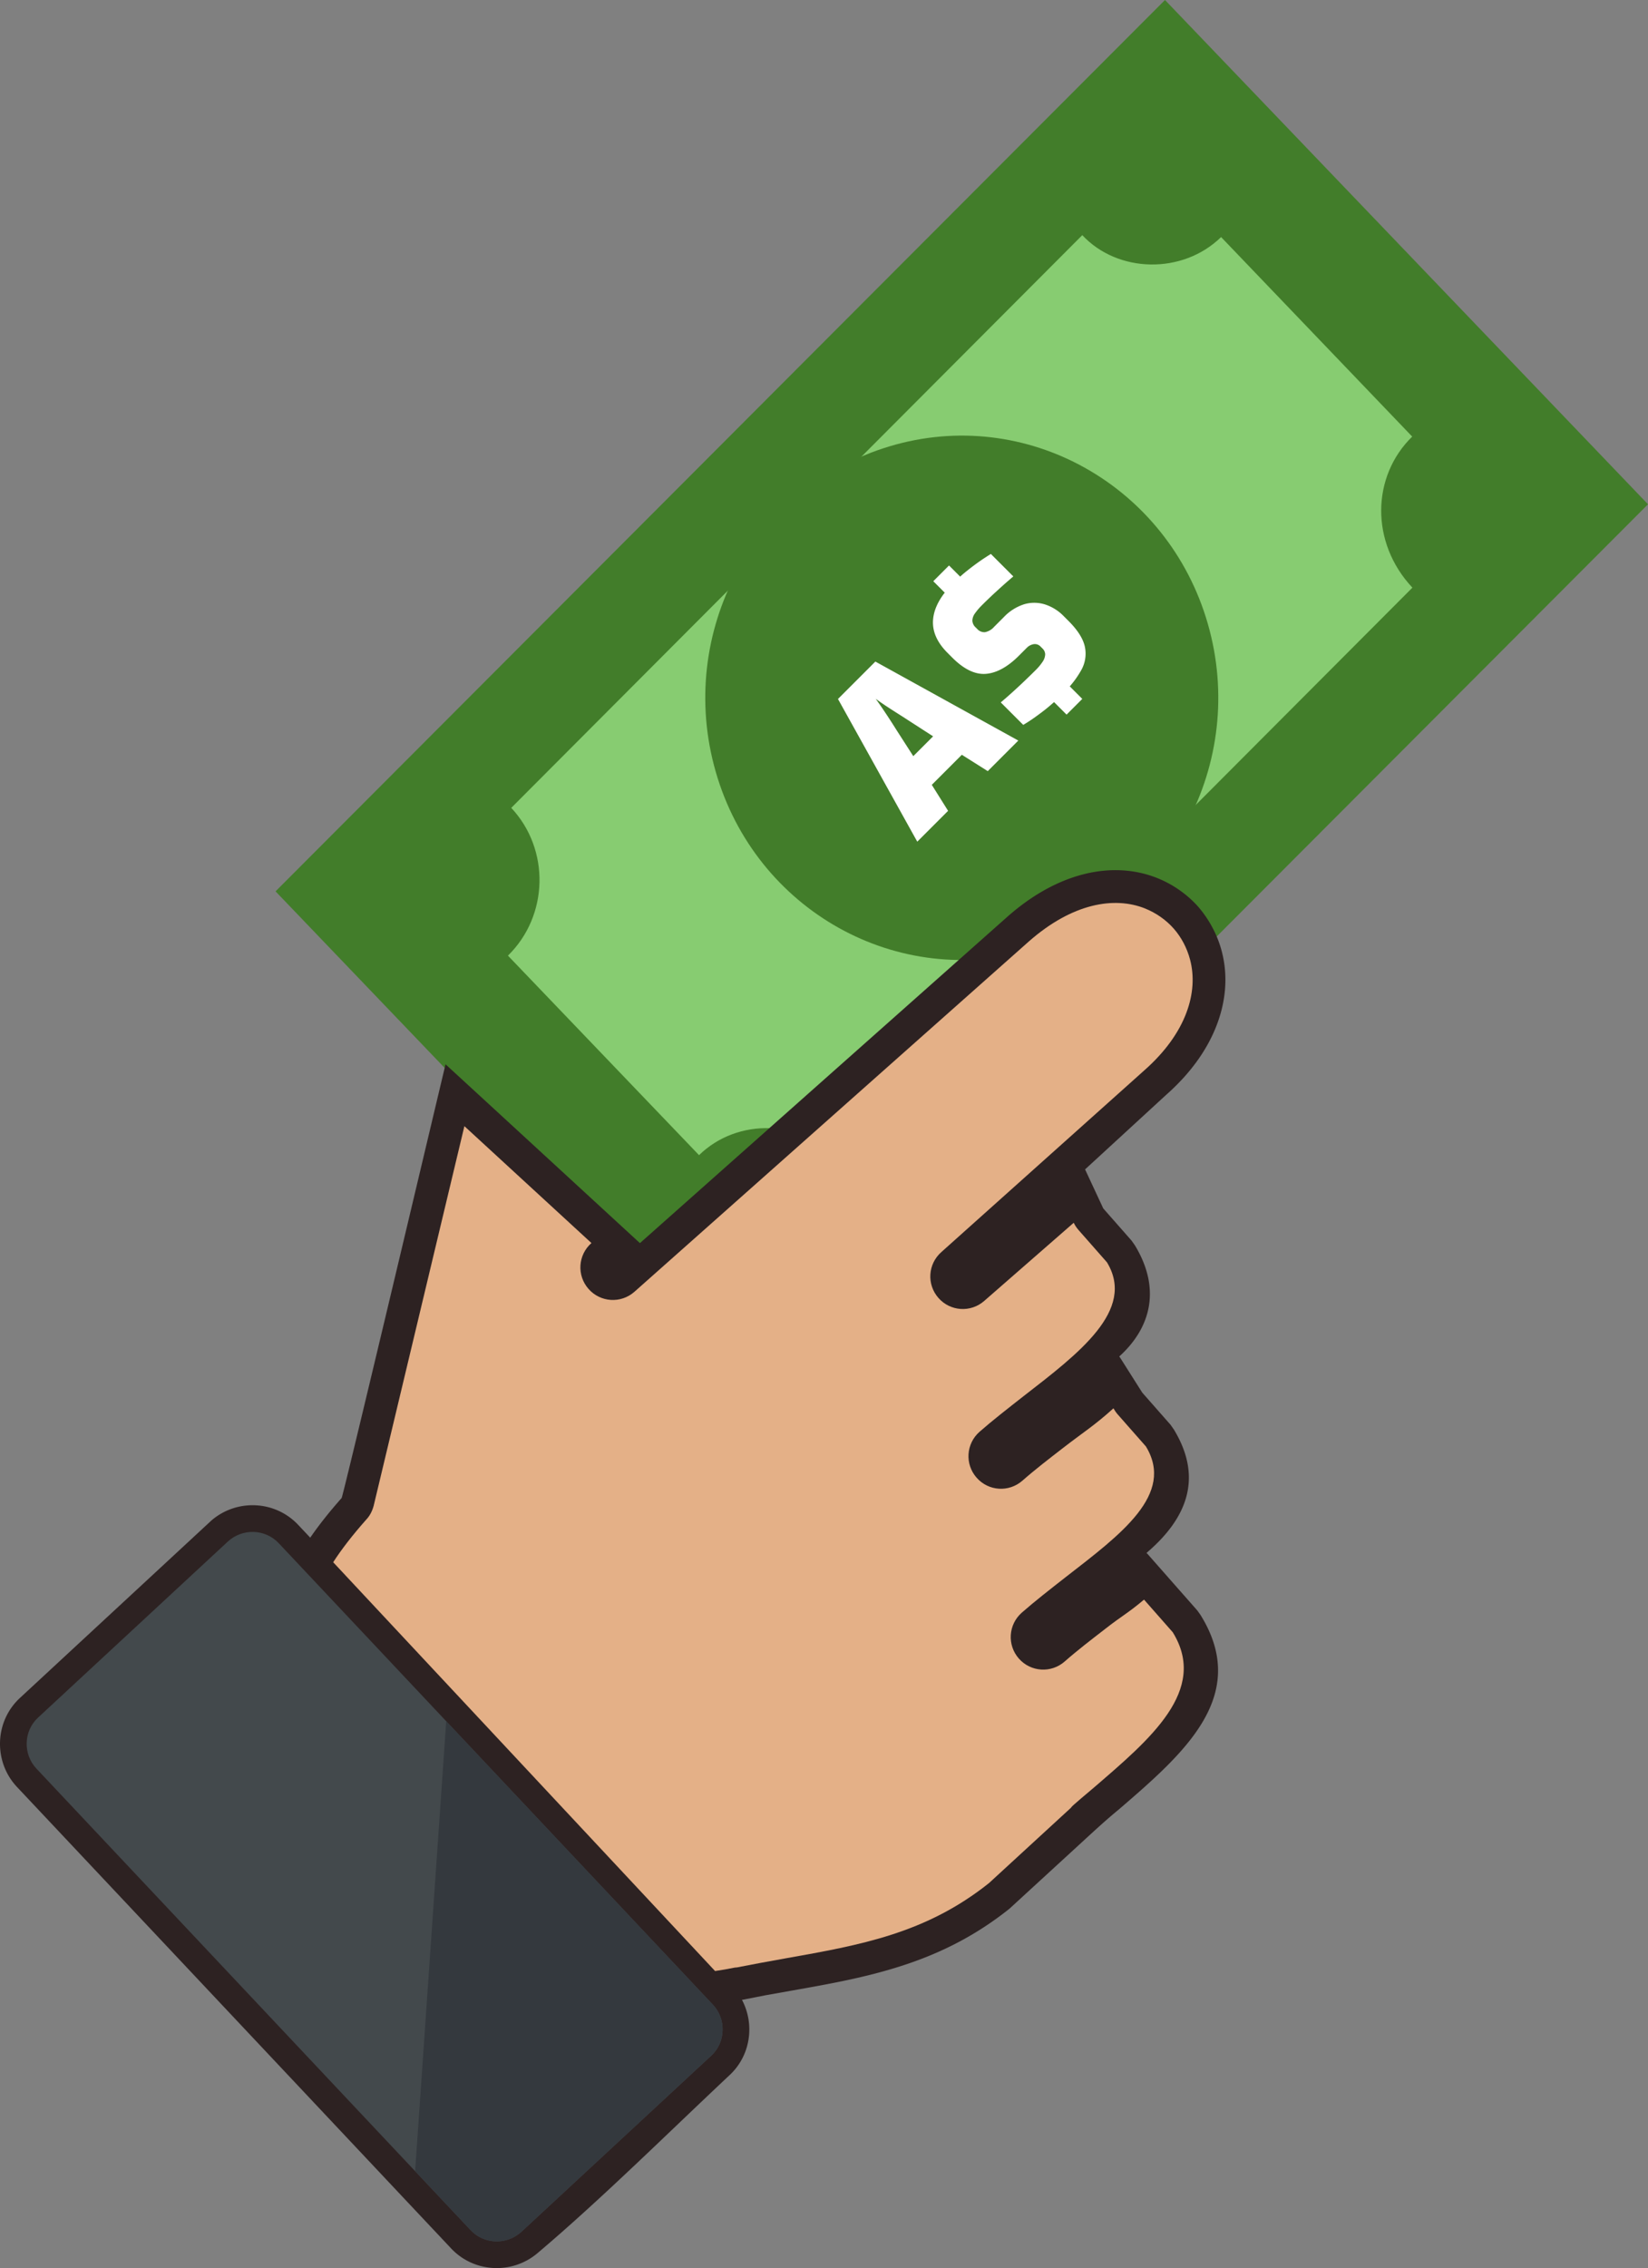
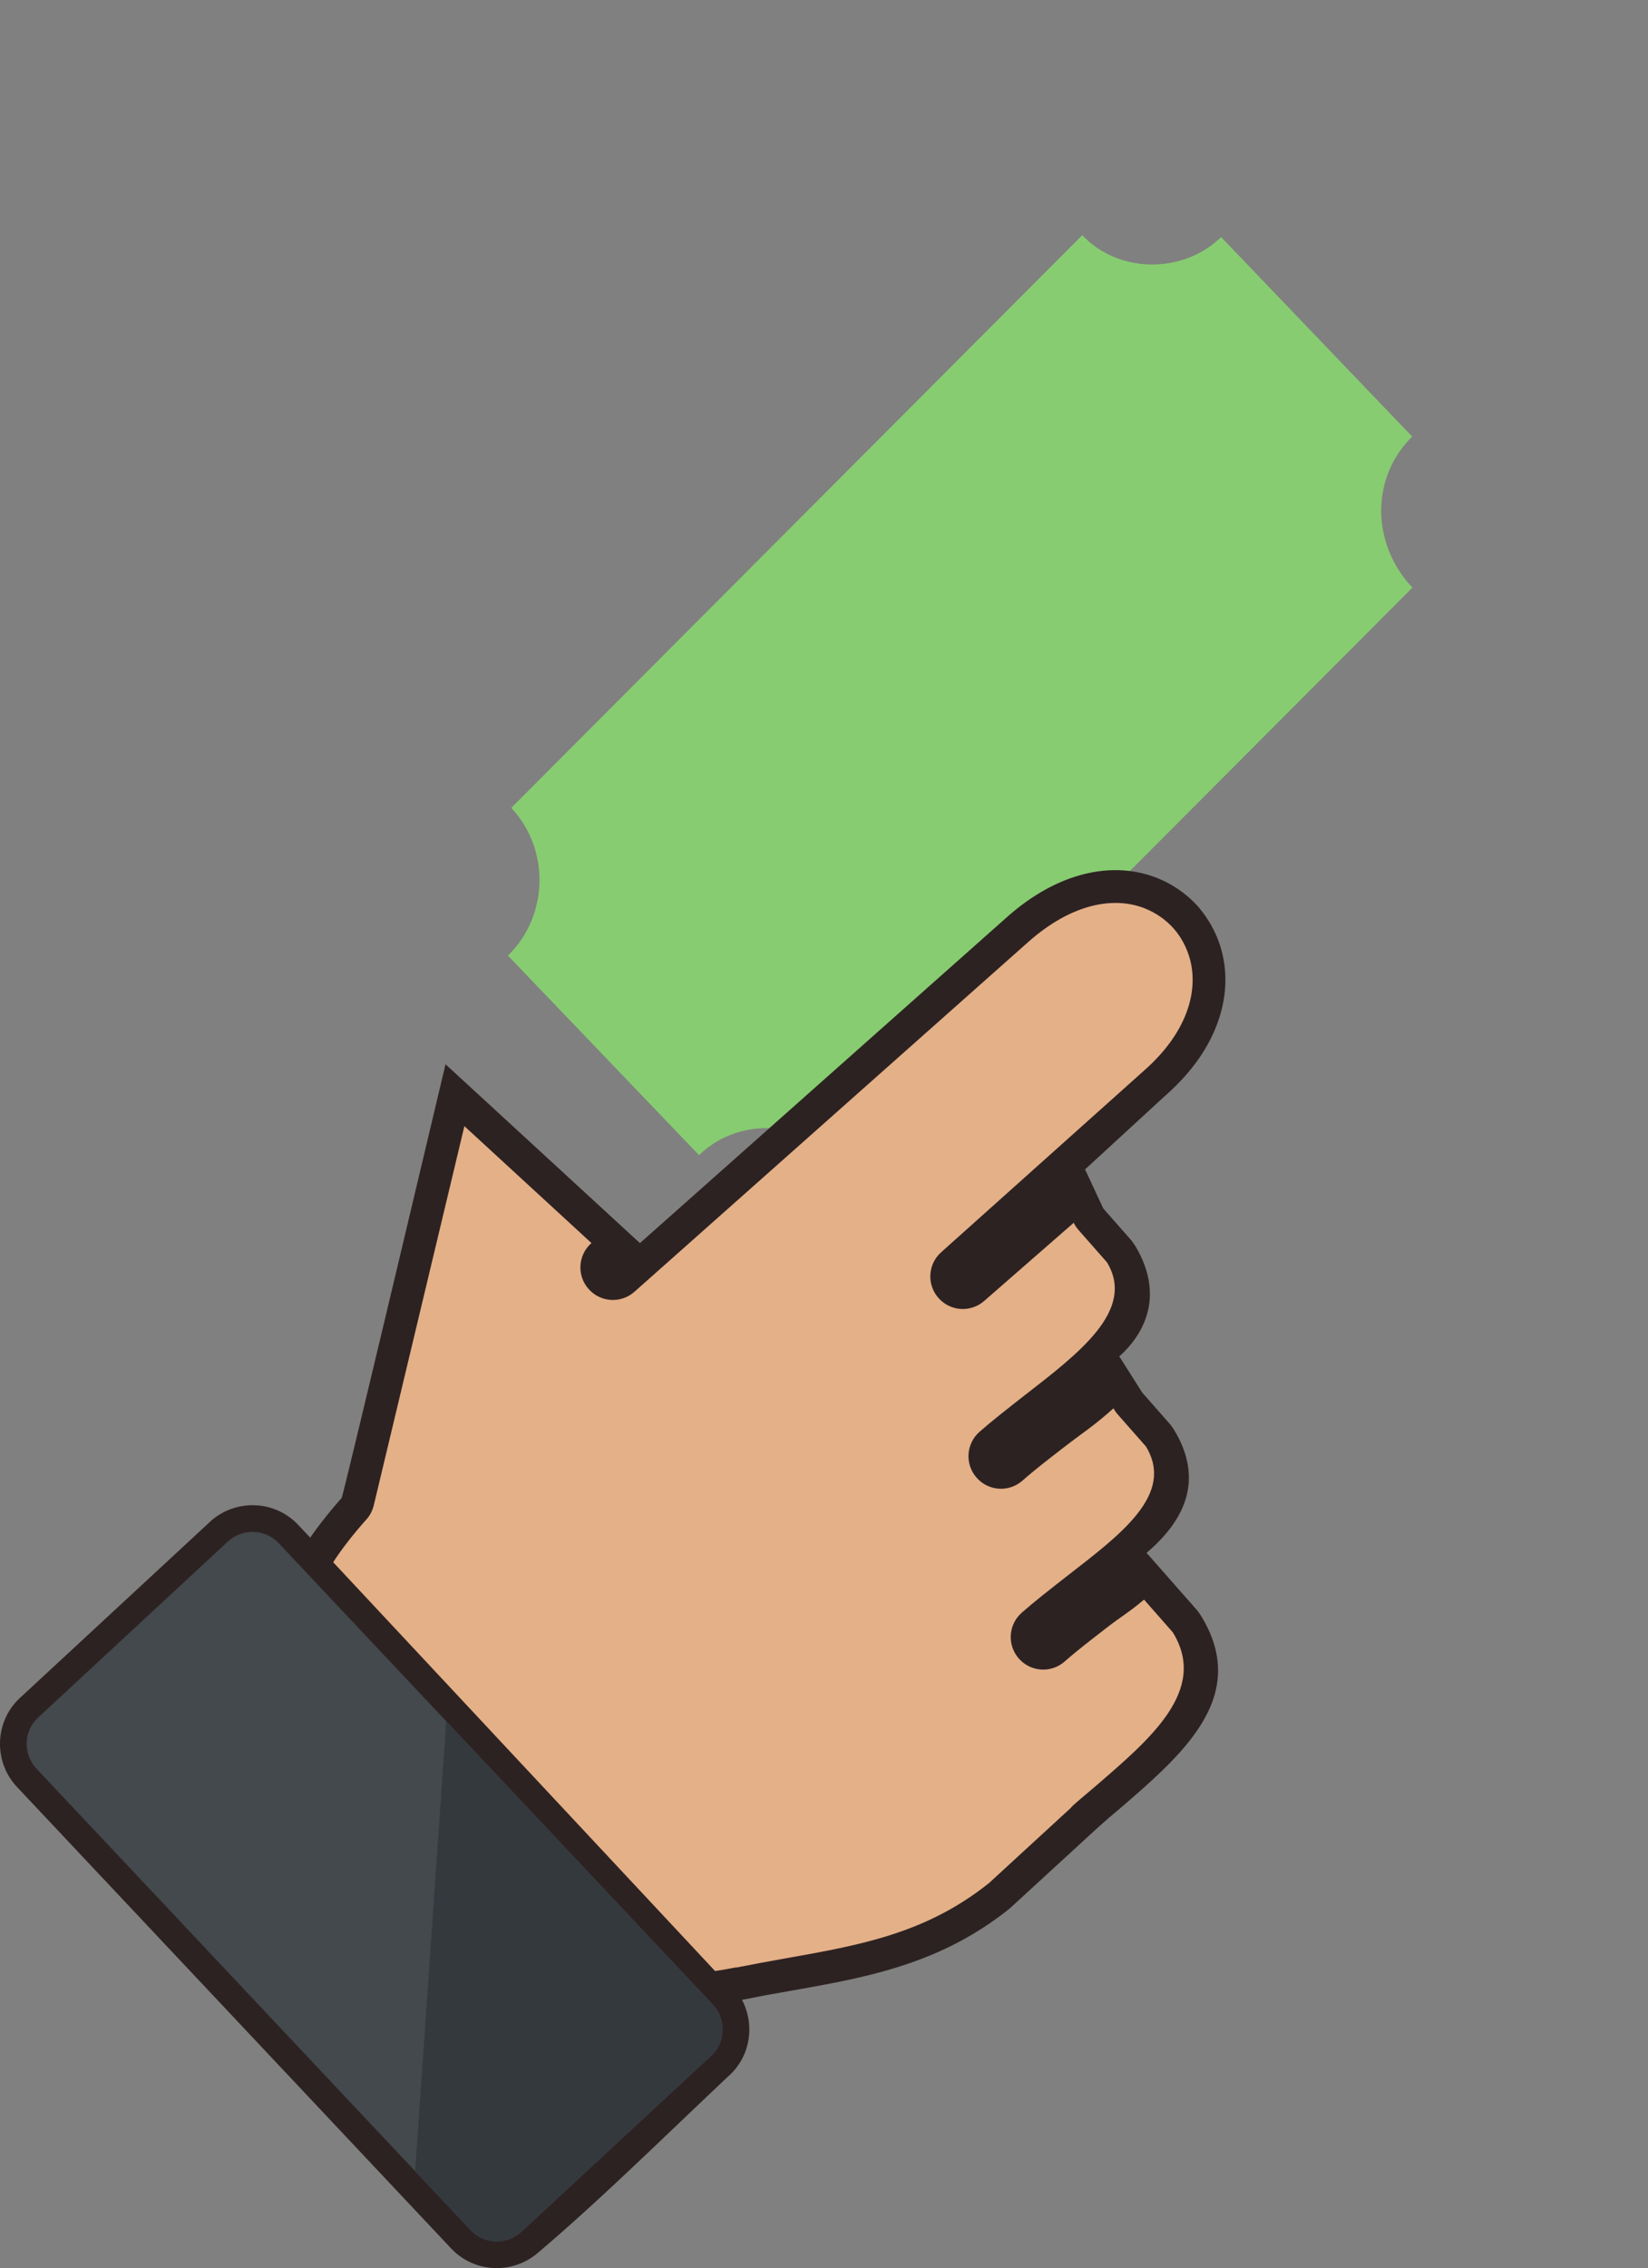
<svg xmlns="http://www.w3.org/2000/svg" viewBox="0 0 3152.08 4334.89" shape-rendering="geometricPrecision" text-rendering="geometricPrecision" image-rendering="optimizeQuality" fill-rule="evenodd" clip-rule="evenodd">
  <rect x="0" y="0" width="3152.08" height="4334.89" fill="#808080" stroke="none" />
  <defs>
    <style>.prefix__fil0{fill:#427d2a}</style>
  </defs>
  <g id="prefix__Layer_x0020_1">
-     <path class="prefix__fil0" d="M527.04 1703.61L2228.24 0l923.84 963.82-1701.21 1703.61z" />
    <path d="M2070.06 449.44c67.76 72.65 191.81 75.61 265.5 3.66l365.53 381.35c-77.68 75.74-80.62 202.43.37 288.72L1608.91 2218.12c-74.12-79.3-198.18-82.25-271.87-10.32l-365.52-381.34c77.88-76.13 80.91-202.83 6.34-282.42l1092.2-1094.6z" fill="#87cc71" />
-     <path class="prefix__fil0" d="M1368.92 1474.97c-76.28-265.48 72.6-543.9 332.55-621.93 259.94-78.05 532.47 73.9 608.75 339.38 76.3 265.47-72.59 543.91-332.54 621.94-259.96 78.03-532.48-73.91-608.76-339.39z" />
    <path d="M37.84 3245.49l366.78-339.66c48.61-41.55 121.66-38.15 165.67 8.54l23.09 24.52c16.53-24.07 36.63-49.37 60.01-75.73 2.87-3.13 172.51-719 198.78-829.04l78.5 72.12 293.3 269.69 702.19-623.23c46.91-41.52 94.19-67.1 139.03-79.8 54.23-15.39 105.08-11.95 148.27 5.31a209.206 209.206 0 0142.7 23.17c13.51 9.5 25.6 20.27 35.94 32a216.014 216.014 0 0127.11 39.88c7.46 13.93 13.43 29.12 17.59 44.9 11.87 45.01 9.13 95.97-12.26 147.66-17.78 43.19-48.58 86.7-94.63 127.24l-154.53 141.96 34.8 74.62 54.2 61.57 6.36 9.07c49.17 81.01 31.81 155.03-27.84 210.35-.36.33-.92.75-1.37 1.2-1.2 1.2-.22 1.26 1.12 3.35l42.14 66.51 54.11 61.46 6.37 9.08c56.66 93.26 23.48 169.6-48.62 232.57-.41.36-.86.78-1.28 1.12-1.28 1.17-3.52 2.37-.78 3.77l95.58 108.48 6.12 8.6c95.72 154.56-32.01 264.52-156.82 371.97-25.3 20.8-46.52 40.54-70.37 62.41l-138.44 126.96c-66.8 53.25-134.85 86.12-205.91 109.07-69.17 22.34-137.89 34.57-211.21 47.53l-48.62 8.63-43.31 8.48-2.51.31c24.68 46.44 16.92 105.83-23.12 143.5-117.47 110.13-245.84 237.49-367.42 340.3-48.58 41.52-121.69 38.14-165.66-8.54L31.92 3414.76c-44.42-47.95-42.33-123.79 5.34-168.72l.58-.55z" fill="#2d2222" fill-rule="nonzero" />
    <path id="prefix__cursor-hand_svg" d="M1131.24 2375.79l-243.02-223.42-173.51 725.56c-2.82 10.44-7.65 19.69-14.47 26.7-25.6 28.9-46.71 56.04-62.97 81.2l730.42 781.32c12.29-1.76 24.94-3.97 37.92-6.62 1.04.06 2.66-.36 3.75-.28 26.3-5.22 60.65-11.5 93.37-17.37 143.22-25.35 268.21-47.58 388.92-143.83l156.59-143.8c1.76-2.54 4.02-4.53 6.26-6.48 2.23-1.98 17.45-15.36 38.17-32.59 106.61-91.84 219.14-185.55 150.39-296.54l-54.92-62.36c-30.27 25.64-42.75 31.3-73.47 55.37-27.87 21.56-54.09 41.61-78.27 62.89-25.83 22.73-64.92 20.24-87.68-5.59-22.73-25.88-20.21-64.95 5.62-87.73 24.15-21.22 53.72-44.29 84.44-68.3 104.9-81.34 208.69-157.69 153.02-249.3l-54.43-61.8c-2.93-3.37-5.36-7.23-7.73-11.14-35.49 32.23-57.83 45.91-95.81 75.31-27.86 21.56-54.08 41.64-78.21 62.89-25.88 22.75-64.95 20.27-87.68-5.62-22.78-25.83-20.27-64.92 5.59-87.73 24.15-21.2 53.75-44.23 84.41-68.25 104.93-81.34 214.95-164.02 159.33-255.61l-54.4-61.79c-3.93-4.5-6.89-8.94-9.18-13.85l-171.09 149.3c-25.83 22.76-64.95 20.25-87.68-5.61-22.73-25.83-20.24-64.92 5.59-87.68l387.94-347.08c81.45-71.71 103.98-150.34 87.76-211.86-5.98-22.62-16.9-42.94-31.22-59.25-14.35-16.28-33.12-29.66-54.84-38.51-58.42-23.34-138.81-10.47-222.52 63.22l-754.3 669.49c-25.85 22.73-64.92 20.24-87.68-5.58-22.75-25.86-20.24-64.95 5.59-87.68z" fill="#e4b087" fill-rule="nonzero" />
    <path d="M72.66 3282.9l362.97-336.44c27.79-25.75 71.45-24.65 97.44 2.93l830.37 882.01c26 27.57 24.83 71.71-2.92 97.43L997.54 4265.3c-27.78 25.76-71.47 24.68-97.43-2.93L69.7 3380.34c-25.93-27.58-24.86-71.65 2.96-97.44z" fill="#43494c" />
    <path d="M853.47 3289.72l509.95 541.68c25.99 27.57 24.85 71.68-2.94 97.43l-362.94 336.48c-27.79 25.75-71.5 24.64-97.47-2.97L794 4149.66l59.47-859.94z" fill="#34393e" />
-     <path d="M1889.25 1473.84l-49.58-31.26-57.45 57.46 31.16 49.67-58.95 58.95-151.65-272.71 71.52-71.52 273.39 150.97-58.44 58.44zm126.81-131.99l-2.68 2.37c-6.2 5.51-12.52 10.71-18.95 15.63-6.45 4.91-12.71 9.51-18.85 13.77-6.14 4.26-12.3 8.2-18.48 11.82l-42.97-42.96c6.87-5.76 14.17-12.16 21.88-19.1 7.71-6.96 15.45-14.14 23.16-21.49 7.7-7.35 14.8-14.25 21.3-20.75.44-.45.92-.89 1.37-1.35 4.69-4.69 8.91-9.86 12.59-15.38 2.79-4.03 4.4-8.79 4.65-13.69-.12-4.06-1.78-7.93-4.65-10.81-.2-.2-.42-.4-.64-.6l-3.26-3.26c-.22-.23-.42-.46-.66-.69a14.855 14.855 0 00-12.86-4.17c-4.86.86-9.34 3.19-12.83 6.68-.12.12-.24.24-.35.36l-14.83 14.83c-21.57 21.56-42.65 33.18-63.27 34.83-20.63 1.64-42.07-8.69-64.34-31.01l-9.19-9.2c-20.44-20.43-29.59-41.88-27.46-64.28 1.53-16.66 8.94-33.54 22.22-50.65l-21.88-21.88 30.1-30.09 21.28 21.28c3.99-3.61 8.08-7.08 11.91-10.15 8.41-6.75 16.83-13.09 24.78-18.67 7.95-5.59 15.42-10.36 22.03-14.5l42.97 42.96c-9.26 7.82-19.49 16.83-30.67 27.04-11.18 10.21-21.14 19.71-29.83 28.46-.27.26-.56.56-.84.84-4.39 4.39-8.37 9.15-11.95 14.19-3.08 4.02-4.85 8.88-5.03 13.93a18.6 18.6 0 006.4 13.09l2.81 2.82c.29.3.56.62.86.92 3.71 3.71 8.84 5.62 14.09 5.26a30.524 30.524 0 0015.7-8.37 31.1 31.1 0 001.57-1.69l18.4-18.4c.72-.76 1.5-1.57 2.24-2.31a92.146 92.146 0 0137.61-22.78 68.59 68.59 0 0139.73.7 87.747 87.747 0 0134.26 21.15c.38.39.76.79 1.12 1.14l9.21 9.22c17.66 17.65 28.06 34.19 31.24 49.62 3.16 15.39.52 31.45-7.41 45.01-6.14 10.8-13.36 20.99-21.55 30.31l23.94 23.94-30.03 30.02-23.96-23.96zm-231.36 65.47l-50.02-32.29c-5.51-3.63-11.96-7.68-19.28-12.34-7.32-4.65-14.61-9.36-21.88-14.16-7.24-4.85-13.42-9.17-18.58-12.93 3.66 5.05 7.82 10.99 12.53 17.88 4.7 6.98 9.46 14.02 14.11 21.25 4.76 7.24 9.02 13.96 12.78 20.01l32.45 50.47 37.89-37.89z" fill="#fff" />
  </g>
</svg>